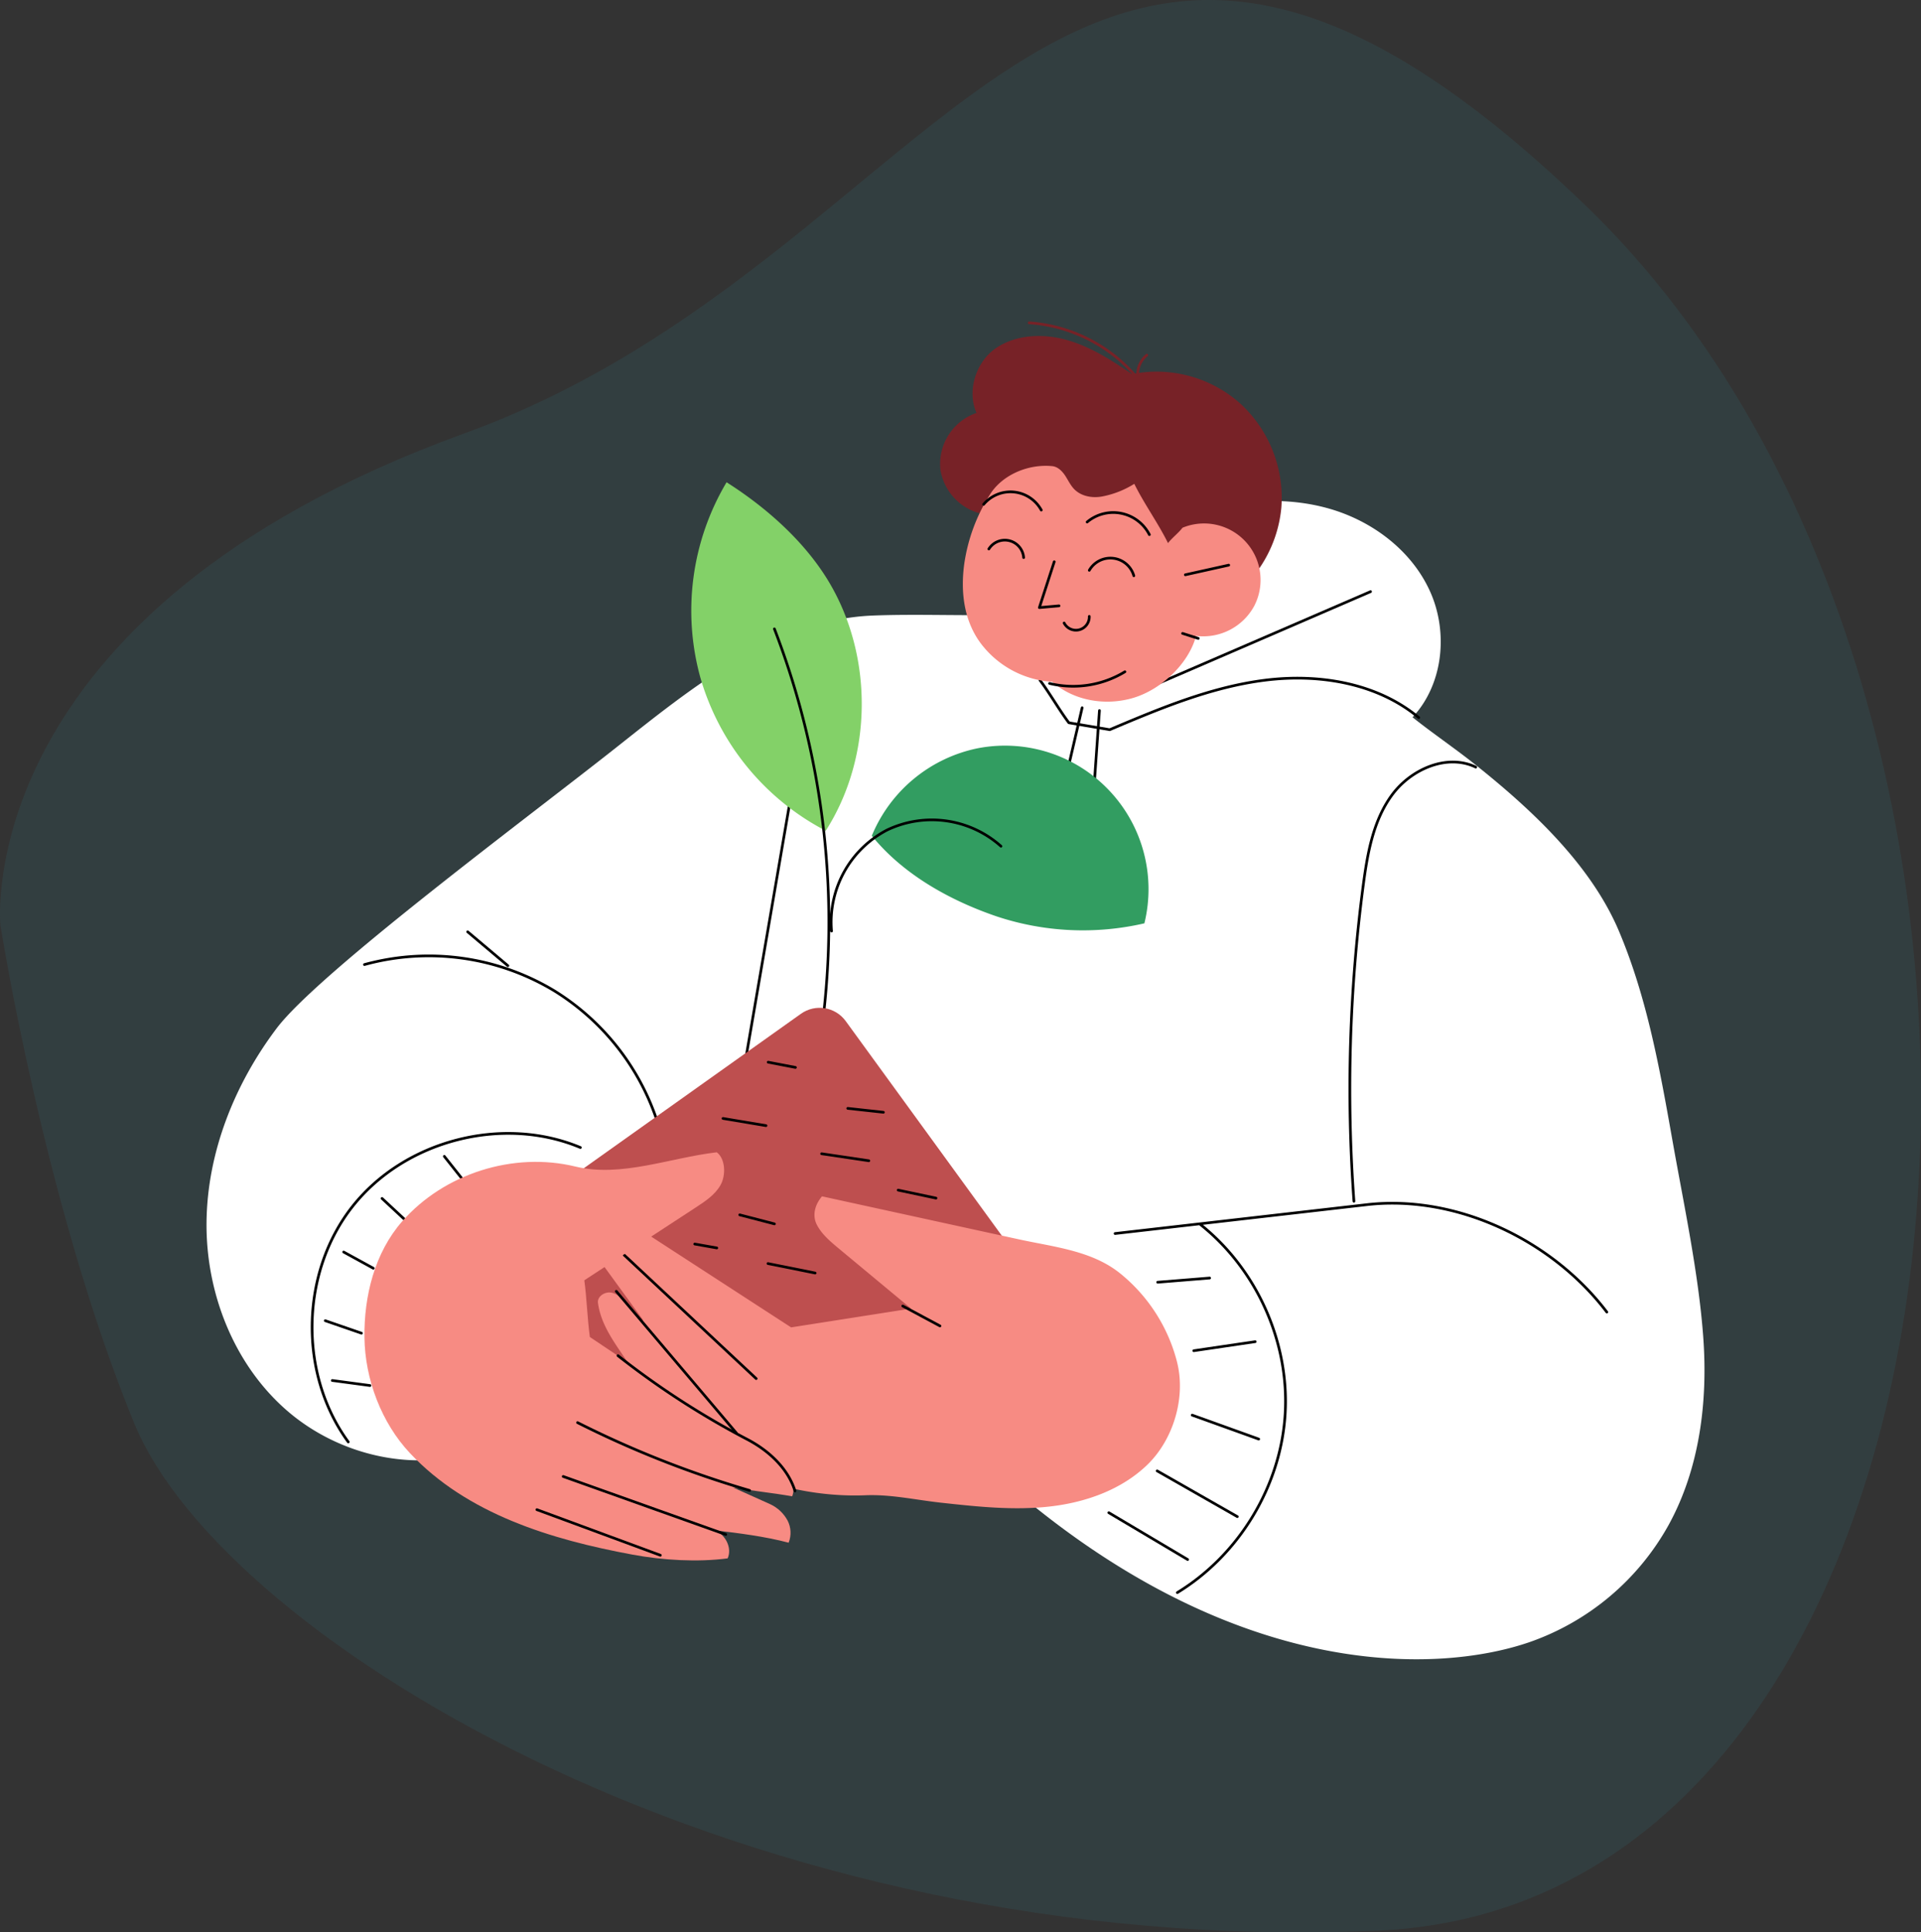
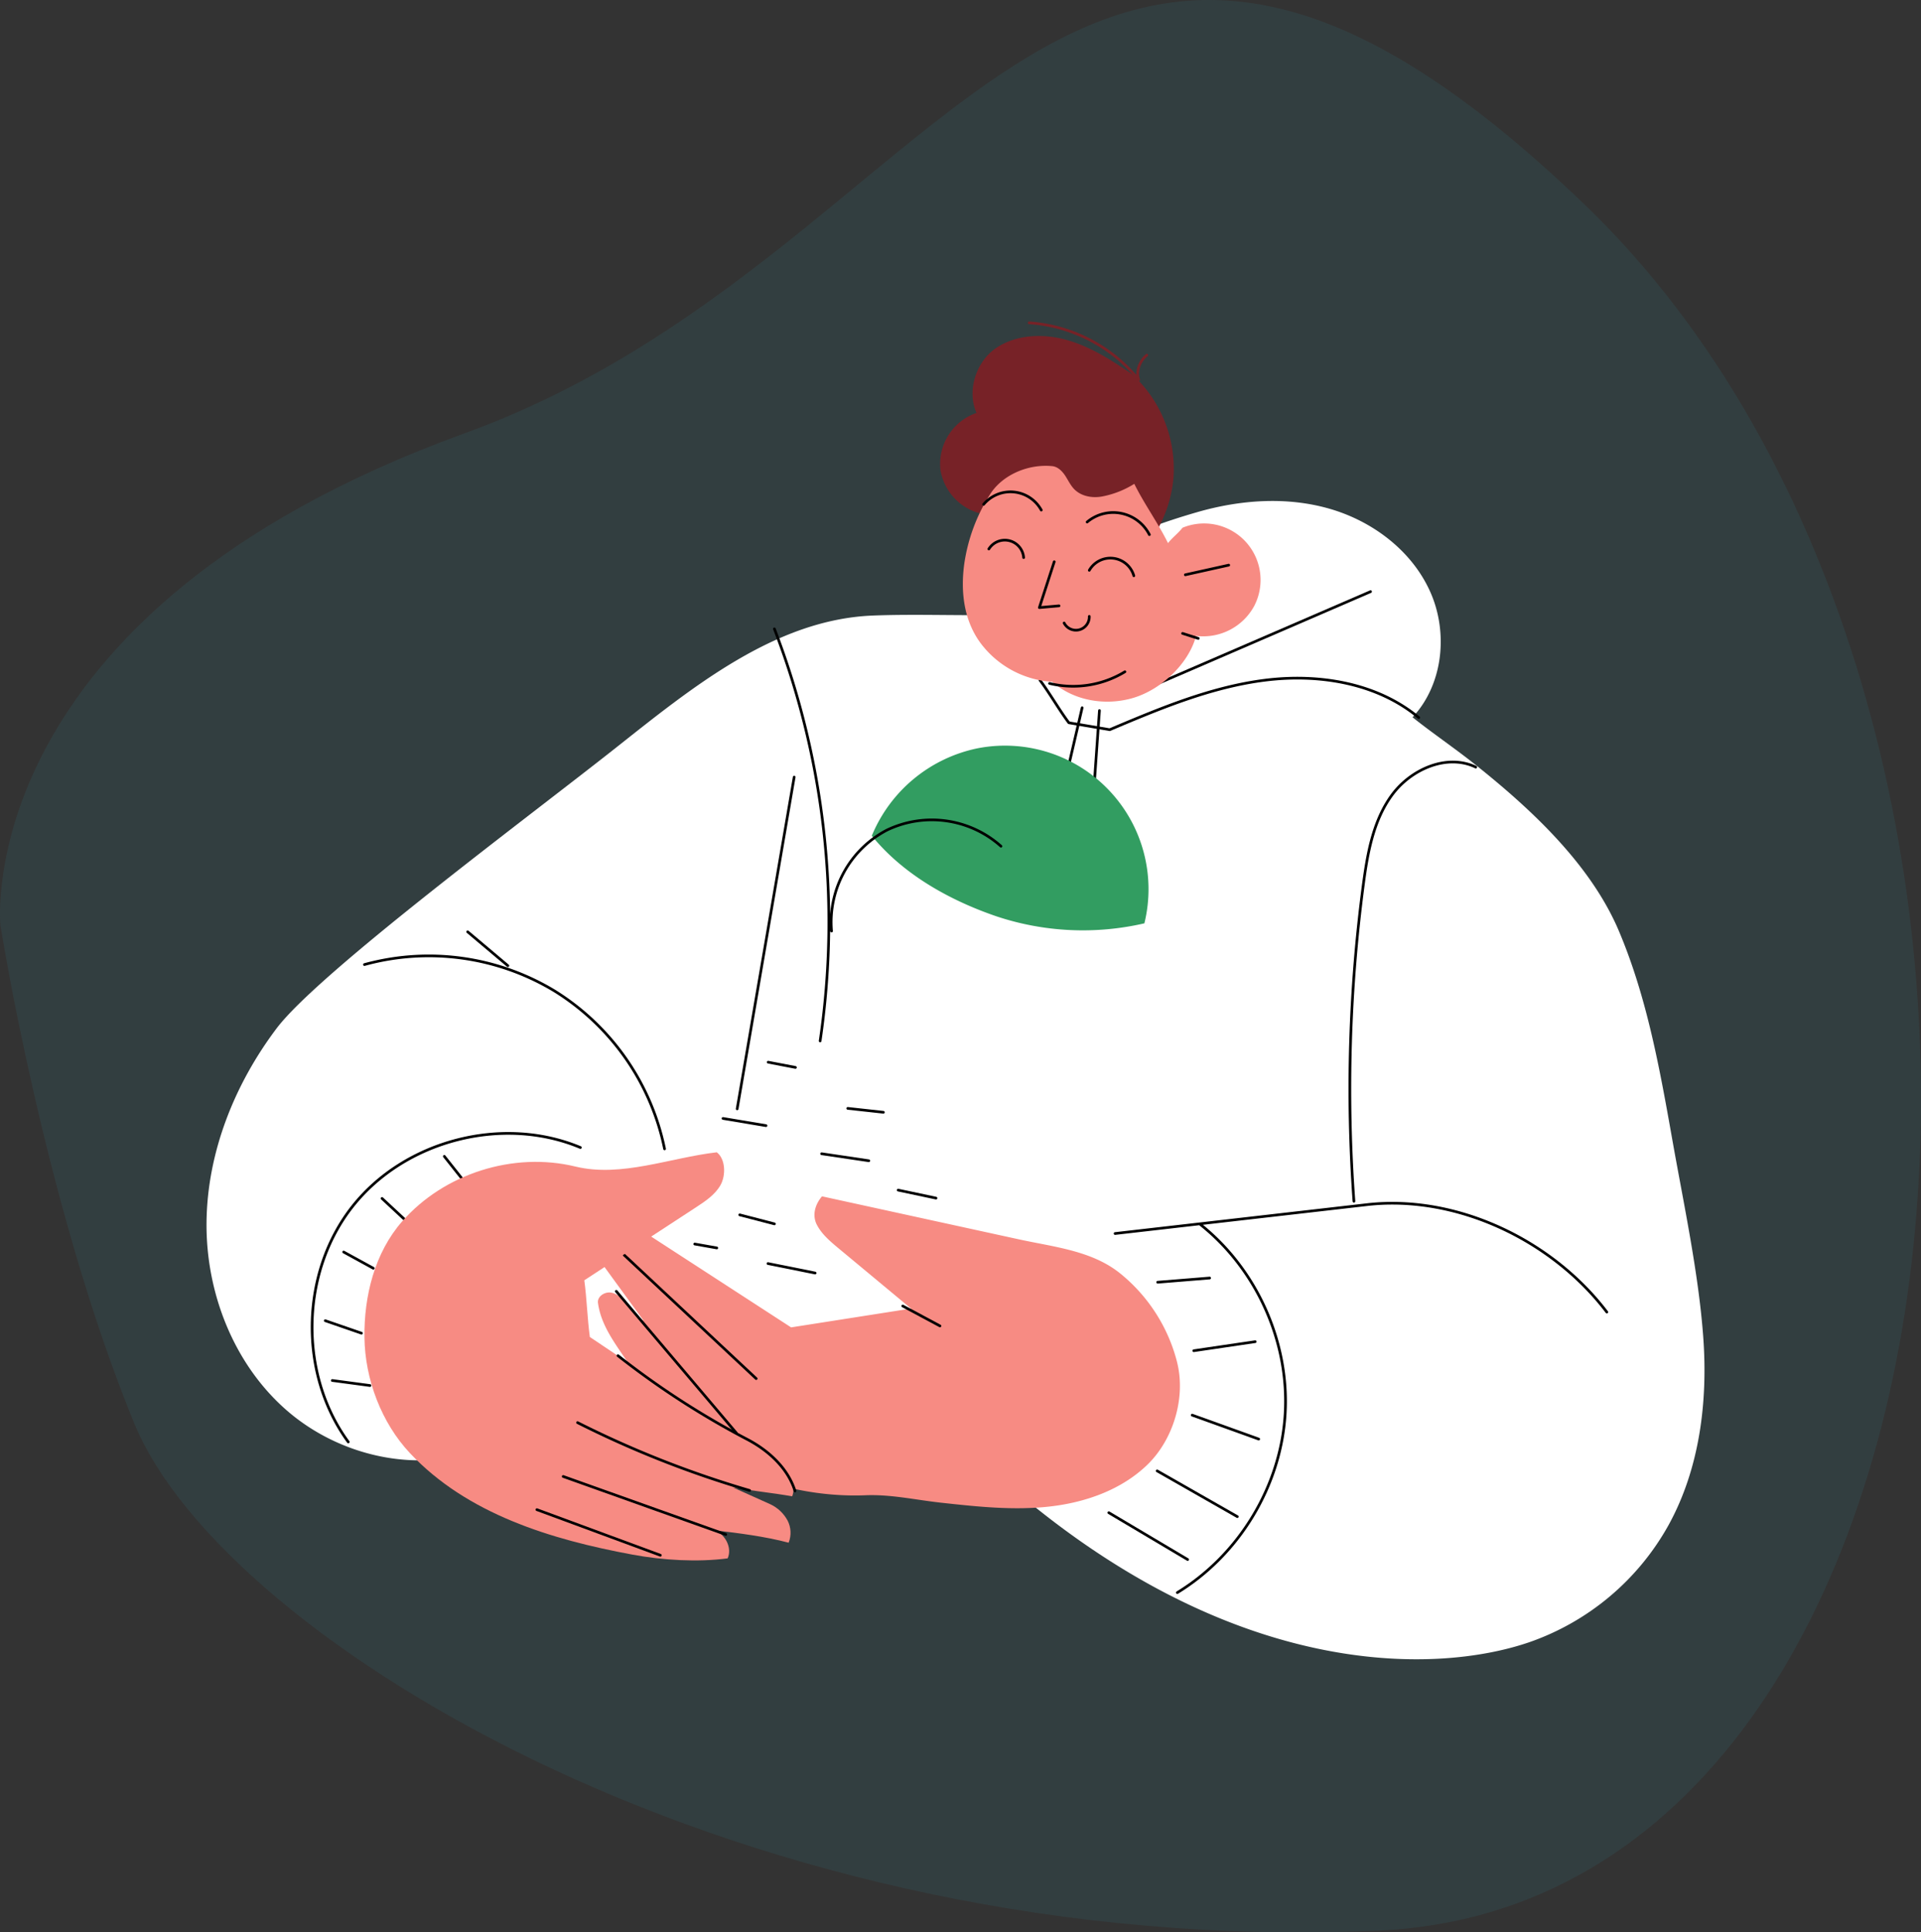
<svg xmlns="http://www.w3.org/2000/svg" width="719.598" height="723.769">
  <rect width="100%" height="100%" fill="#333333" stroke="none" />
  <style>.B{fill:none}.C{stroke-linecap:round}.D{stroke-linejoin:round}.E{stroke:#000}.F{fill:#f78b83}</style>
  <defs>
    <clipPath id="A">
      <path d="M0 0h561.123v502.035H0z" class="B" />
    </clipPath>
  </defs>
  <path d="M.153 346.516s-11.862-116.79 173.678-184.138 225.64-273.018 420.264-85.269 158.462 635.46-77.755 646-432.362-108.2-465.989-189.876S.153 346.516.153 346.516z" fill="#32abbb" opacity=".096" />
  <g clip-path="url(#A)" transform="translate(77.366 119.448)">
    <path d="M495.267 495.723a95.57 95.57 0 0 0 52.462-44.063c11.588-21.142 14.687-46.1 12.944-70.153s-7.346-50.069-11.55-73.807c-4.718-26.622-9.513-53.509-20.046-78.408s-32.789-45.639-53.95-62.466c-7.711-6.135-15.654-11.483-23.365-17.618 11.462-12.244 13.47-31.7 6.62-47.018s-21.474-26.378-37.583-31.052-33.521-3.419-49.64 1.223c-24.893 7.173-51.351 18.361-67.837 38.343-17.283.679-36.414-.279-53.7.4-36.611 1.435-67.7 26.913-96.434 49.64-32.889 26.013-111.183 84.081-126.957 105.006S.244 312.253-.001 338.457s10.116 52.859 29.812 70.147 48.855 24.02 73.366 14.749c42.12-15.93 93.583-2.111 138.61-2.531 9.986-.091 18.908-9.663 28.894-9.516 13 .188 17.577 14.766 27.339 23.344 85.884 75.489 162.34 72.943 197.243 61.073" fill="#fff" />
    <g class="B C D E">
      <path d="M59.153 241.832a91.04 91.04 0 0 1 71.3 9.936 91.06 91.06 0 0 1 41.124 59.088m-73.752-81.291q7.523 6.341 15.051 12.685m107.258-70.642q-10.679 62.131-21.363 124.262M53.09 420.619c-18.647-25.473-17.968-63.38 1.579-88.168s56.248-34.292 85.369-22.1M47.106 397.61l14.119 1.893m-16.753-24.29l13.558 4.683m-6.658-30.404l11.092 6.076m3.28-26.144l9.457 8.8m13.876-24.559q3.916 4.939 7.834 9.874m243.428 19.028l94.291-10.809c33.618-3.854 69.457 13.276 89.917 40.227M372 338.945c21.325 16.786 33.674 44.234 32.046 71.214s-17.2 52.765-40.392 66.9M337.99 447.13l29.532 17.538" />
      <path d="M356.108 431.479l30.014 17.124m-16.895-38.014l24.905 8.966m-24.309-33.088q11.5-1.7 23-3.388m-36.526-22.268q9.727-.785 19.455-1.576m54.063-28.758a582.25 582.25 0 0 1 3.492-118.414c1.567-11.847 3.7-24.147 10.777-33.774s20.579-15.58 31.353-10.417m-21.34-18.543c-15.66-13.035-37.528-16.559-57.739-13.99s-39.261 10.586-58.033 18.517l-15.307-2.6c-3.7-4.95-7.126-11-10.821-15.948m34.856 5.298l88.982-38.46" />
      <path d="M328.004 145.639q-5.6 24.081-11.2 48.164m17.678-47.119q-1.909 27.088-3.822 54.173" />
    </g>
-     <path d="M194.806 61.184a94.08 94.08 0 0 0-9.772 73.331 94.08 94.08 0 0 0 46.918 57.2c17.7-27.713 17.953-65.582.9-93.691-9.073-14.933-23.301-27.477-38.046-36.84" fill="#83d168" />
    <path d="M351.316 226.387c4.357-17.779-.632-36.553-13.241-49.823s-31.103-19.212-49.081-15.769a54.77 54.77 0 0 0-39.783 32.79c11.677 14.408 29.059 24.135 46.6 30.147 17.902 5.982 37.109 6.902 55.5 2.657" fill="#329d61" />
    <g class="B C D E">
      <path d="M212.723 116.101a305.8 305.8 0 0 1 17.13 154.332m4.277-41.15a38.92 38.92 0 0 1 20.748-37.822c14.154-6.782 30.996-4.4 42.714 6.041" />
    </g>
-     <path d="M313.161 364.338l-73.716-101.326c-3.902-5.361-11.392-6.582-16.795-2.74l-105.385 74.957c0 104.036 164.8 110.227 195.9 29.109" fill="#be4f4f" />
    <g class="B C D">
      <g class="E">
        <path d="M240.191 295.691l13.364 1.464m-60.09 2.307l16.11 2.7m20.828 10.523l17.691 2.625m10.994 10.998q7.082 1.5 14.166 3m-73.524 6.269l13 3.378m-2.42 14.86q8.832 1.777 17.668 3.551m-17.586-78.968l10.21 1.958m-37.729 66.148l8.266 1.464" />
      </g>
      <path d="M308.158 1.468a58.14 58.14 0 0 1 41.038 21.307c-1.161-3.119.429-7.129 3.034-9.2" stroke="#772227" />
    </g>
-     <path d="M293.627 73.463a20.24 20.24 0 0 1-18.709-16.939 20.24 20.24 0 0 1 13.505-21.319c-3.7-8.381-.132-19.355 7.511-24.408s17.674-5.373 26.484-2.86 16.659 7.561 24.223 12.735c14.437-2.886 29.394 1.139 40.433 10.88a47.91 47.91 0 0 1 15.536 39.26 47.9 47.9 0 0 1-22.142 35.947z" fill="#772227" />
+     <path d="M293.627 73.463a20.24 20.24 0 0 1-18.709-16.939 20.24 20.24 0 0 1 13.505-21.319c-3.7-8.381-.132-19.355 7.511-24.408s17.674-5.373 26.484-2.86 16.659 7.561 24.223 12.735a47.91 47.91 0 0 1 15.536 39.26 47.9 47.9 0 0 1-22.142 35.947z" fill="#772227" />
    <path d="M370.682 118.726a21.73 21.73 0 0 0 21.686-11.036 21.16 21.16 0 0 0-26.775-29.471c-1.446 1.926-3.98 3.836-5.424 5.762-3.686-7.485-8.948-14.725-12.635-22.21a34.85 34.85 0 0 1-11.525 4.632c-3.875.861-8.325.162-11.056-2.719-1.4-1.473-2.24-3.378-3.372-5.065s-2.743-3.269-4.765-3.472c-8.9-.9-18.761 3.169-23.453 10.78-4.99 7.902-8.245 16.774-9.551 26.028-1.379 10.412-.079 21.078 6.173 29.515 6.402 8.519 16.217 13.803 26.853 14.459 8.1 7.176 20.052 9.11 30.42 5.985s20.628-12.729 23.421-23.188" class="F" />
    <g class="B C D E">
      <path d="M366.655 95.835l16.251-3.613m-67.111 44.309c9.614 2.344 19.765.772 28.221-4.368m21.61-14.363l5.874 1.87m-78.446-33.493a7.06 7.06 0 0 1 7.677-3.109c2.962.731 5.12 3.28 5.352 6.322m24.596 4.769c1.829-3.175 5.38-4.949 9.017-4.503s6.655 3.023 7.663 6.546m-29.814-5.25q-2.787 8.59-5.571 17.174 3.686-.331 7.367-.653" />
      <path d="M321.254 113.908c1.08 2.068 3.448 3.112 5.703 2.516s3.798-2.674 3.716-5.005m-39.571-41.965a13.15 13.15 0 0 1 21.586 2.146m17.183 4.477c3.547-2.975 8.256-4.172 12.793-3.254s8.41 3.852 10.522 7.972" />
    </g>
    <path d="M363.586 390.826c-3.344-13.2-10.902-24.95-21.528-33.466-10.559-8.413-24.655-9.751-37.846-12.632q-36.829-8.043-73.657-16.089c-2.619 3.057-3.772 7.12-1.911 10.686s5.039 6.235 8.134 8.807l27.133 22.542-44.931 7.046-52.474-34.048c-2.287-1.482-4.683-3-7.39-3.313s-5.812.994-6.626 3.6a6.43 6.43 0 0 0-5.785-.047c-1.561 1.009-2.475 2.764-2.408 4.621l19.408 26.66c-2.155-1.141-4.895-4.283-6.391-6.209s-3.325-3.845-5.724-4.28-5.283 1.429-4.959 3.845c1.5 11.142 10.2 19.314 15.4 29.277 15.245 29.185 51.927 44.072 84.828 42.773 9.566-.376 18.705 1.734 28.221 2.778 13.493 1.479 27.116 2.957 40.609 1.458s27.028-6.247 36.773-15.7 14.41-25.143 11.115-38.31" class="F" />
    <g class="B C D E">
      <path d="M156.445 350.619q24.729 23.141 49.455 46.286m-52.406-32.696q22.489 26.541 44.98 53.082m62.331-47.576q6.972 3.735 13.943 7.473" />
    </g>
    <path d="M76.186 424.811c21.422 22.8 52.735 32.36 83.5 38.046 11.262 2.078 24.17 2.872 35.526 1.379 1.761-3.933-.87-9.028-4.912-10.524 9.14 1.091 18.858 2.3 27.757 4.657 1.07-2.698.924-5.726-.4-8.308-1.436-2.653-3.681-4.779-6.409-6.068q-7.029-3.157-14.058-6.32c7.12 1.276 15.066 2.055 22.189 3.328 1.291-3.366.1-7.279-2.122-10.121s-5.33-4.83-8.375-6.758l-19.675-12.2-45.618-30.6c-.941-6.932-1.132-14.3-2.072-21.239q20.954-13.692 41.914-27.383c3.472-2.269 7.073-4.674 9.11-8.284s1.9-9.766-1.4-12.276c-17.532 2.034-35.8 9.507-52.953 5.341-23.18-5.63-49.184 2.6-64.906 20.543-10.289 11.734-14.334 27.934-14.123 43.534s6.338 31.878 17.027 43.252" class="F" />
    <g class="B C D E">
      <path d="M138.981 413.391a379.73 379.73 0 0 0 64.45 25.411m-69.824-5.239q30.444 10.865 60.884 21.727m-70.733-9.295l46.24 17.074m-15.869-74.751c15.136 11.926 31.347 22.419 48.426 31.343 7.943 4.148 15.2 10.762 17.873 19.317" />
    </g>
  </g>
</svg>